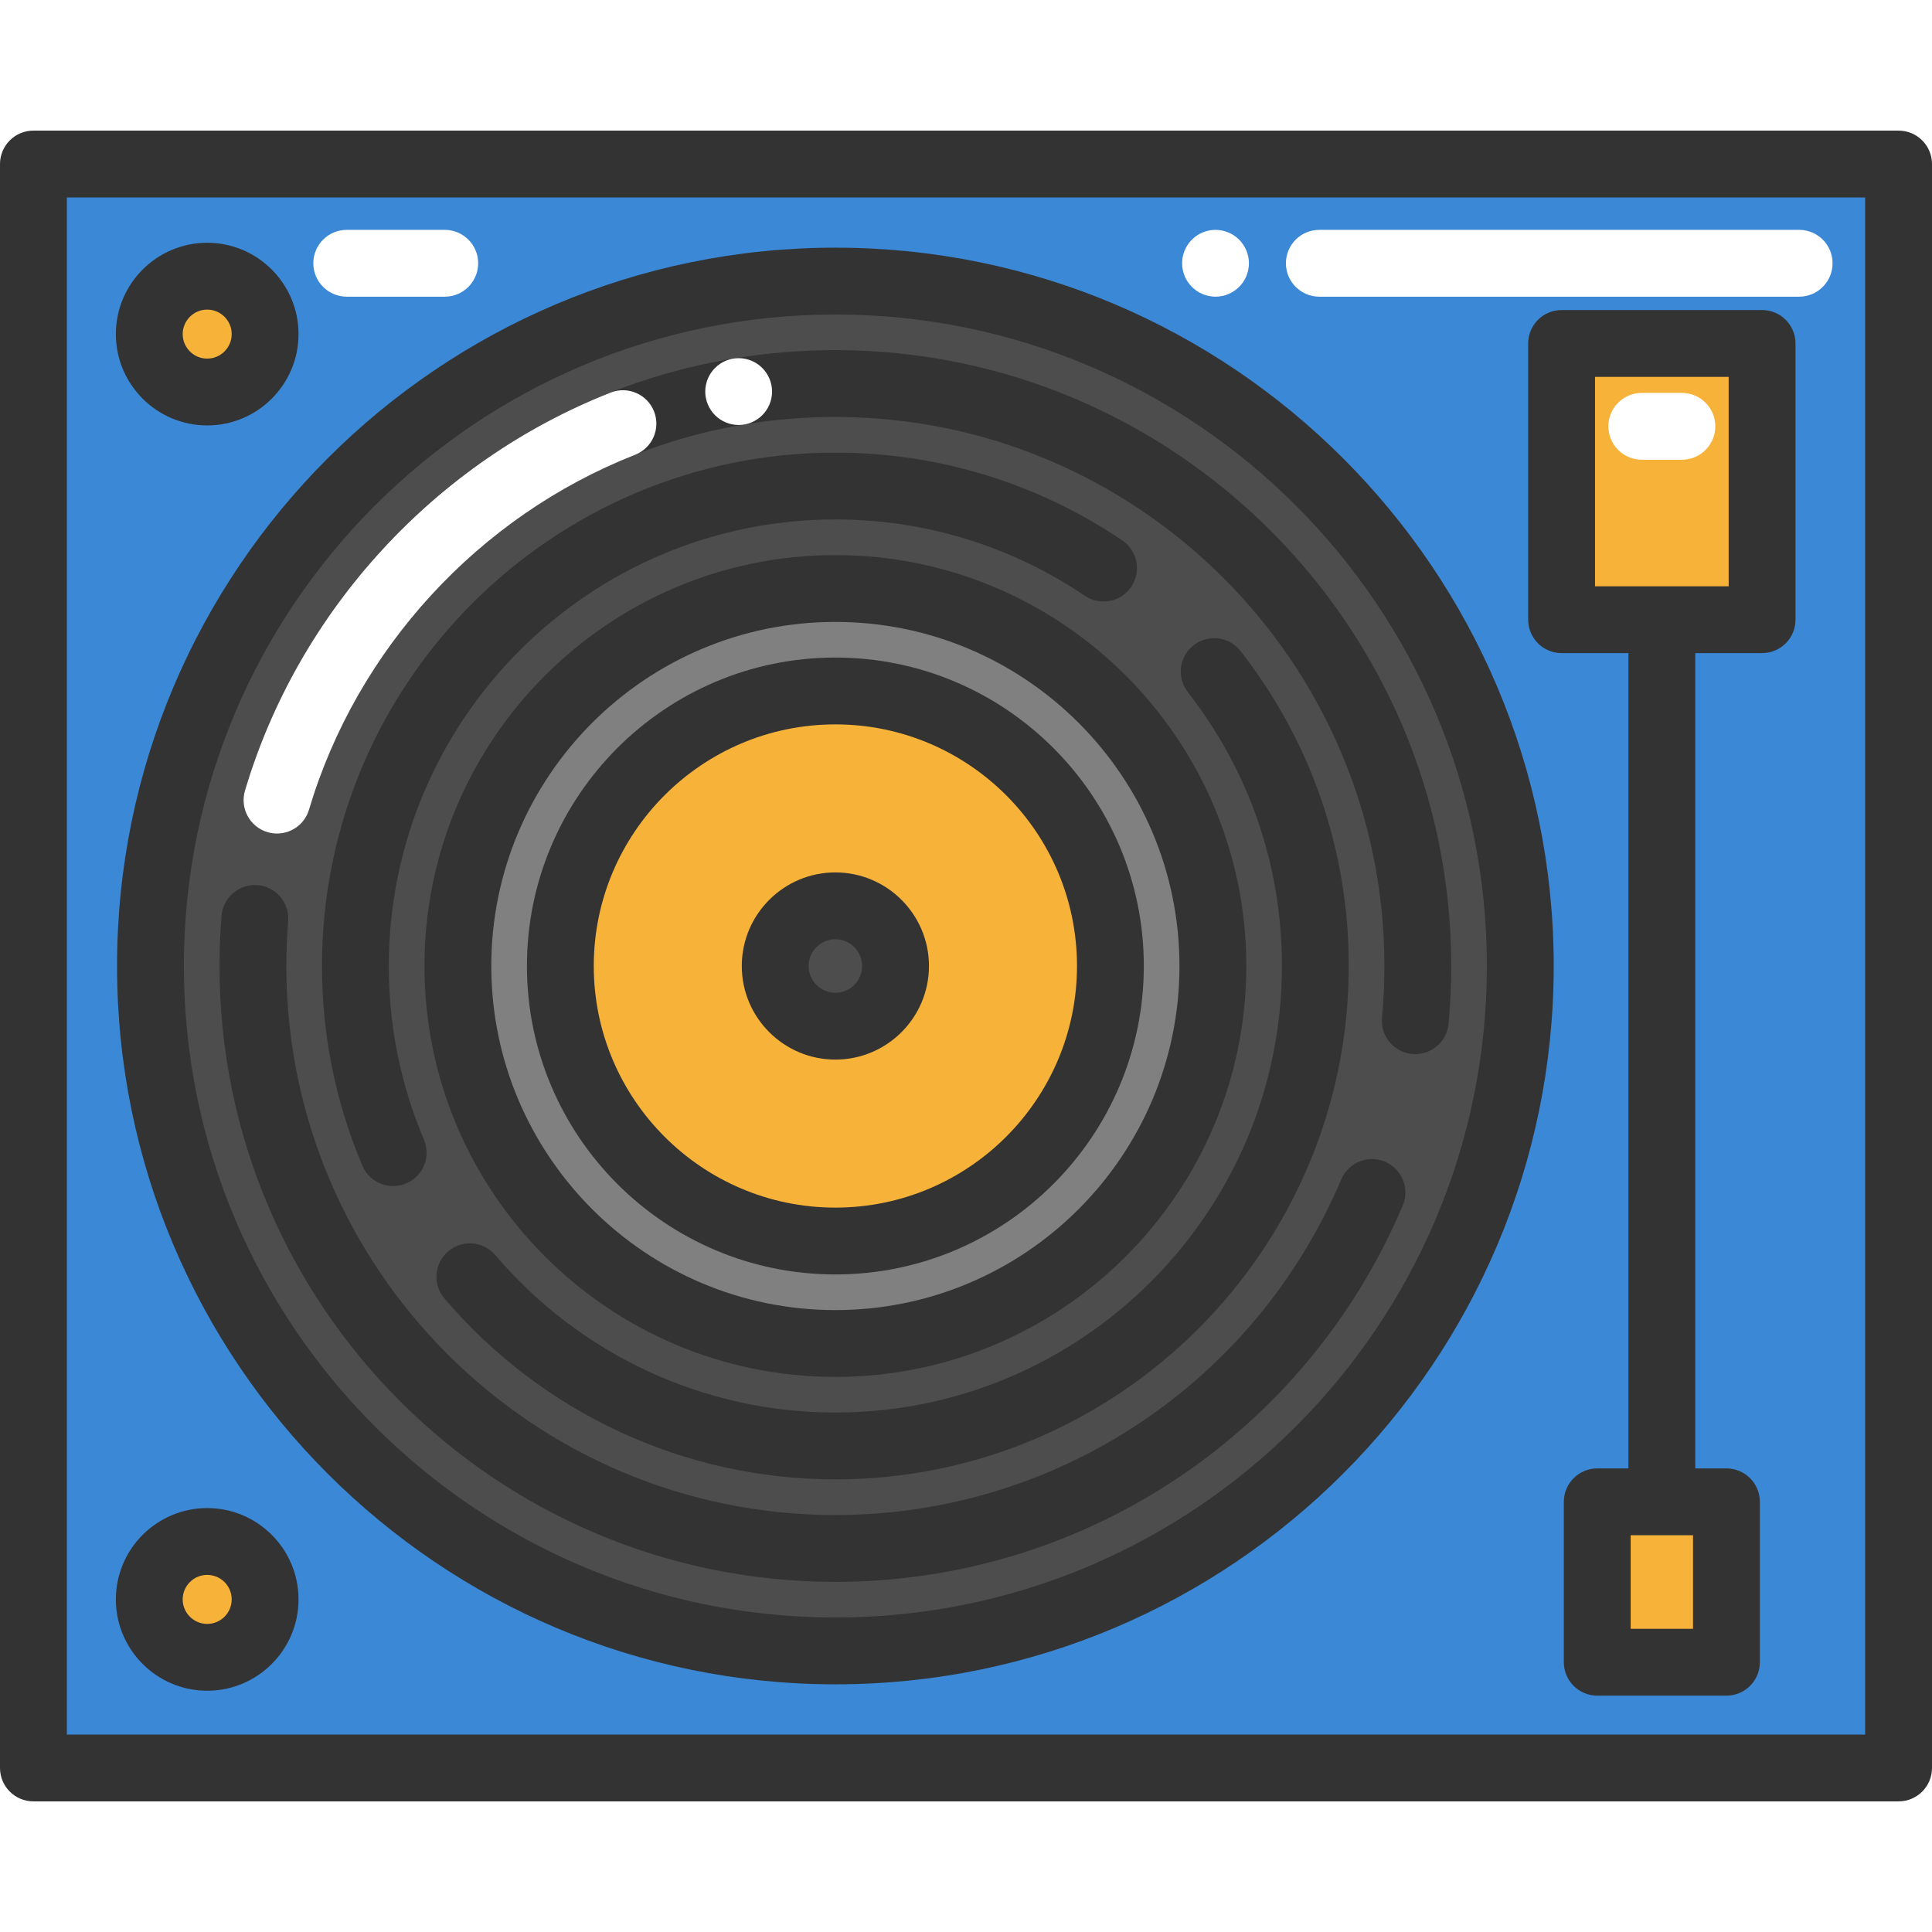
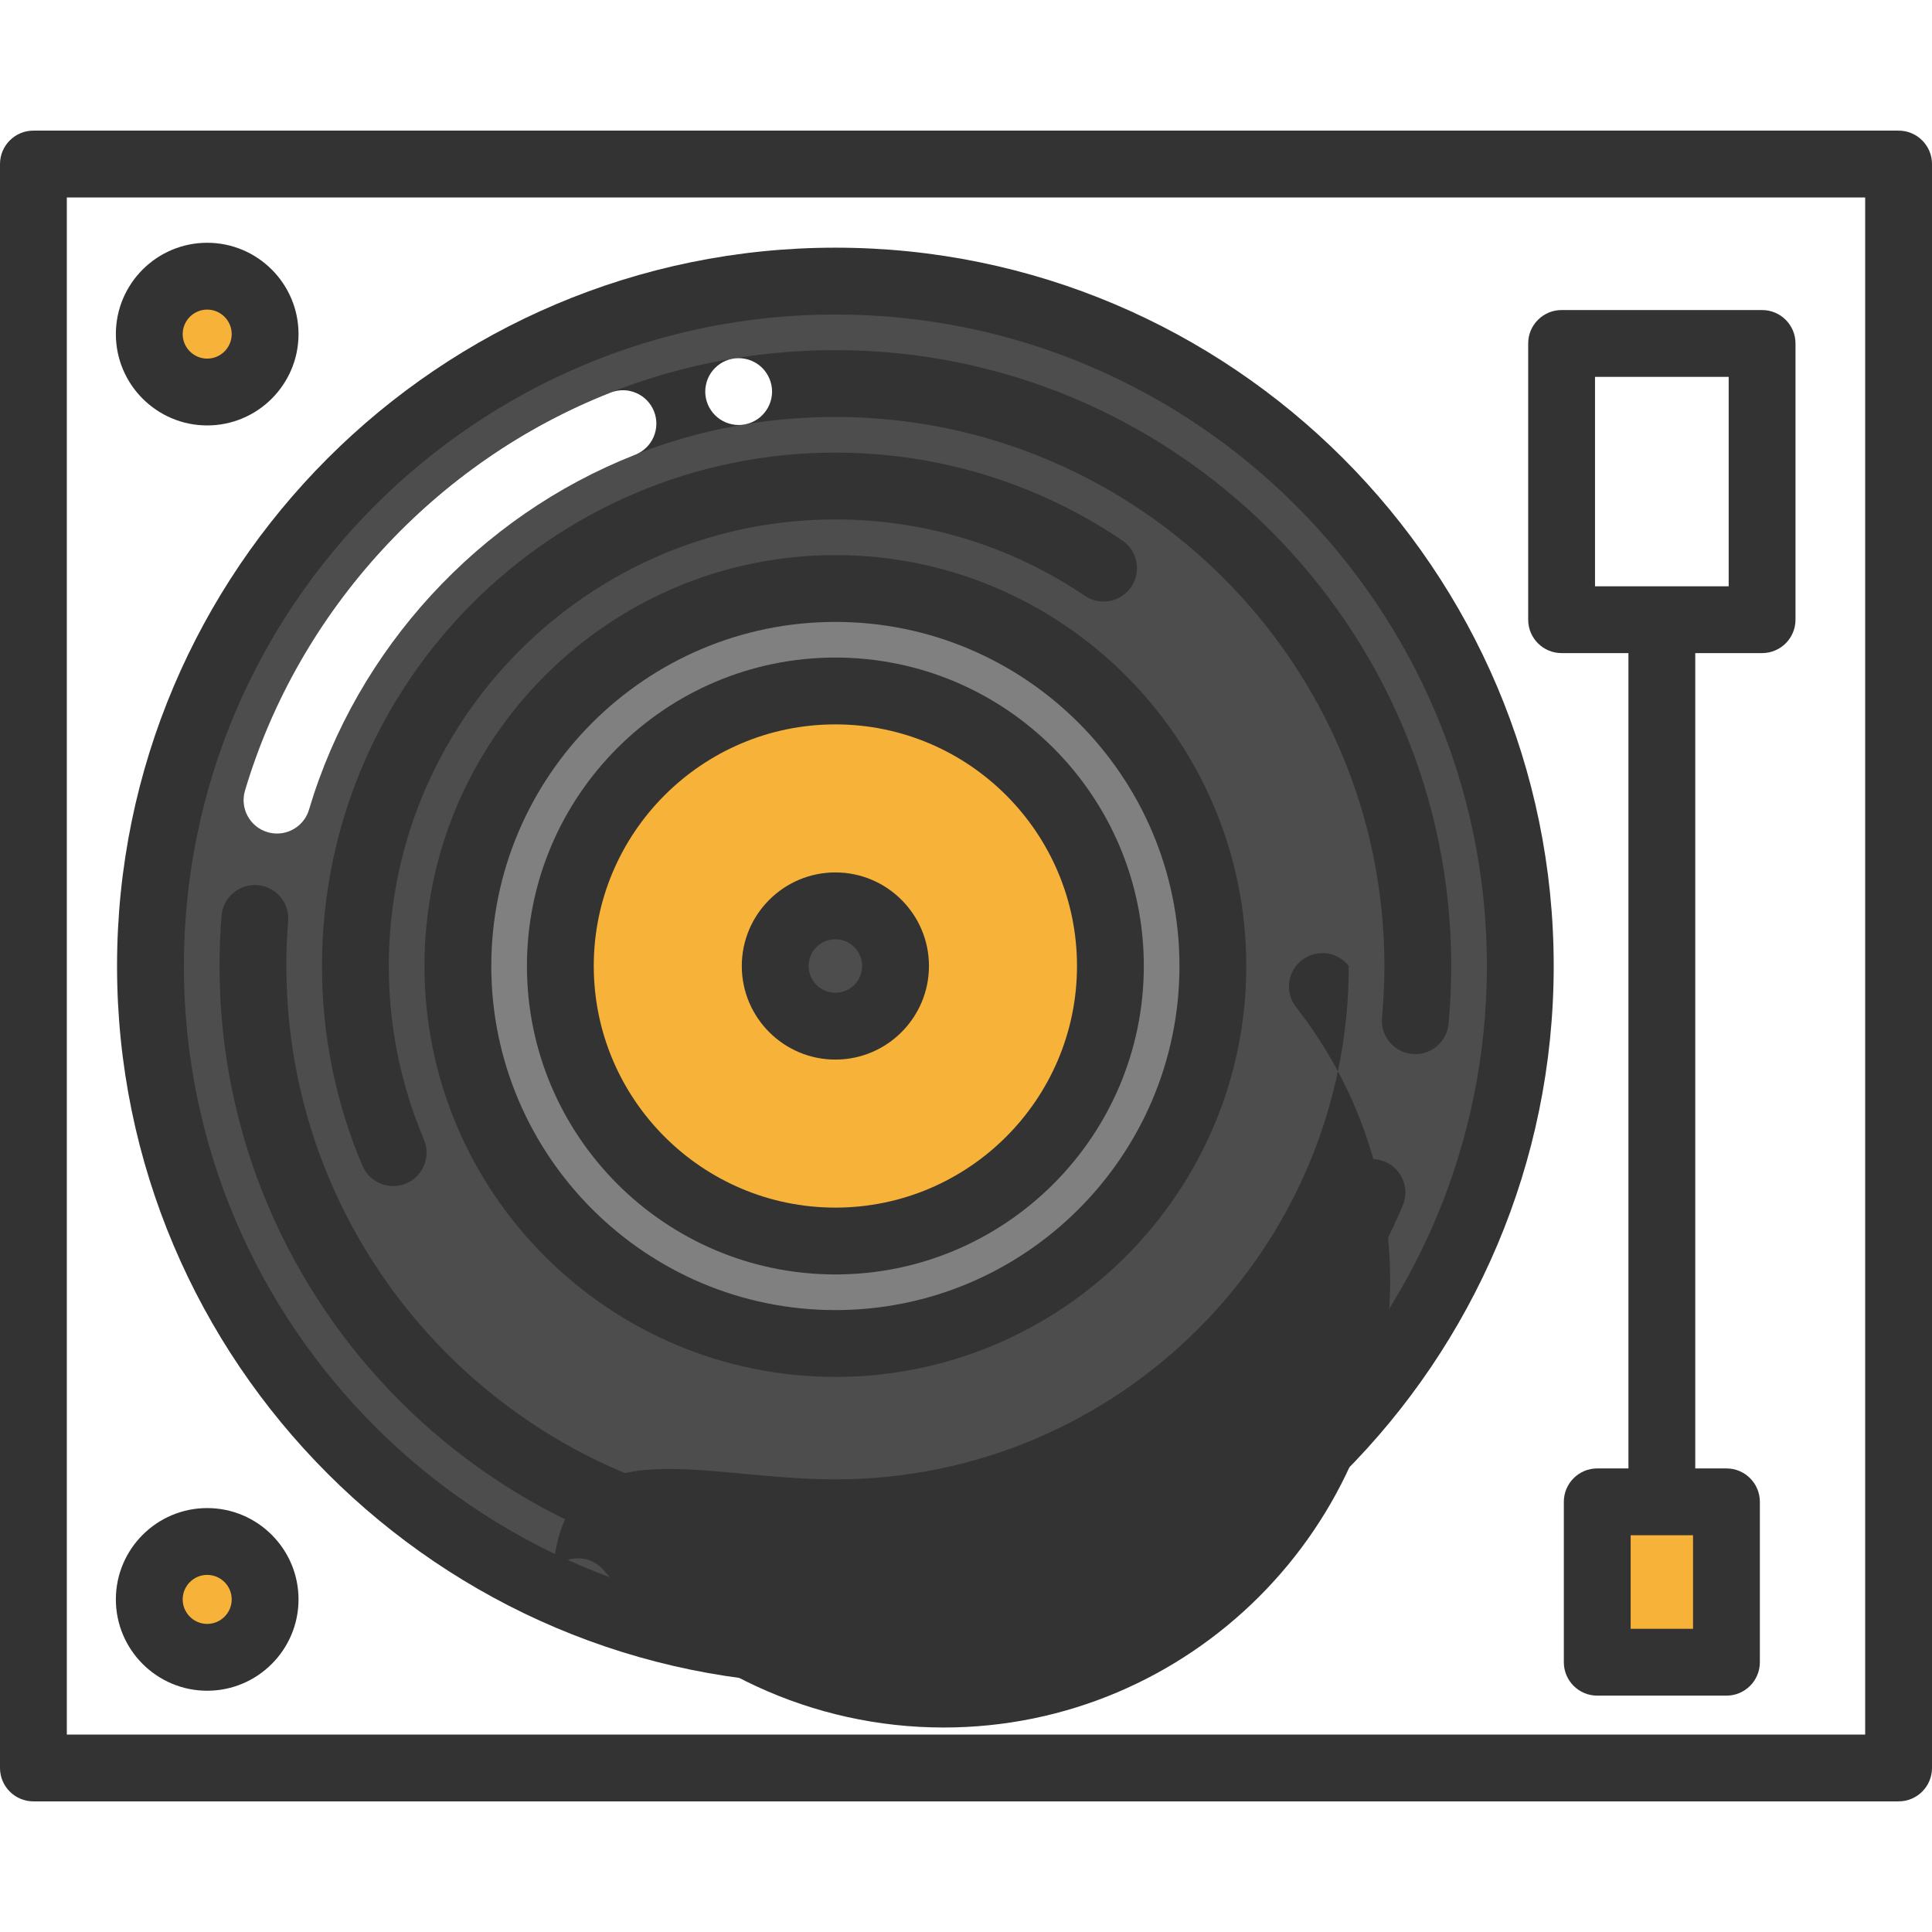
<svg xmlns="http://www.w3.org/2000/svg" version="1.1" id="Layer_1" x="0px" y="0px" viewBox="0 0 512 512" style="enable-background:new 0 0 512 512;" xml:space="preserve">
  <path style="fill:#4D4D4D;" d="M221.386,240.059c8.808,0,15.939,7.131,15.939,15.939s-7.131,15.951-15.939,15.951  c-8.808,0-15.951-7.143-15.951-15.951C205.435,247.191,212.578,240.059,221.386,240.059z" />
  <g>
    <circle style="fill:#F7B239;" cx="54.914" cy="88.541" r="15.349" />
    <circle style="fill:#F7B239;" cx="54.914" cy="423.858" r="15.349" />
    <polygon style="fill:#F7B239;" points="457.525,398.001 457.525,440.506 423.285,440.506 423.285,398.001 440.405,398.001  " />
-     <polygon style="fill:#F7B239;" points="466.971,91.02 466.971,164.223 440.405,164.223 413.839,164.223 413.839,91.02  " />
  </g>
-   <path style="fill:#3A88D6;" d="M440.405,398.001h-17.12v42.505h34.24v-42.505H440.405z M440.405,164.223h26.566V91.02h-53.131  v73.203H440.405z M503.147,43.474v425.05H8.861V43.474C8.861,43.474,503.147,43.474,503.147,43.474z M402.894,255.999  c0-100.241-81.267-181.508-181.508-181.508S39.878,155.758,39.878,255.999s81.267,181.508,181.508,181.508  S402.894,356.24,402.894,255.999z M70.257,88.541c0-8.477-6.872-15.349-15.349-15.349s-15.349,6.872-15.349,15.349  s6.872,15.349,15.349,15.349S70.257,97.018,70.257,88.541z M70.257,423.858c0-8.477-6.872-15.349-15.349-15.349  s-15.349,6.872-15.349,15.349c0,8.477,6.872,15.349,15.349,15.349S70.257,432.336,70.257,423.858z" />
  <path style="fill:#808080;" d="M221.386,155.959c55.162,0,100.04,44.878,100.04,100.04s-44.878,100.04-100.04,100.04  s-100.04-44.878-100.04-100.04S166.224,155.959,221.386,155.959z M294.27,255.999c0-40.191-32.693-72.884-72.884-72.884  s-72.884,32.693-72.884,72.884s32.693,72.884,72.884,72.884S294.27,296.19,294.27,255.999z" />
  <path style="fill:#F7B239;" d="M221.386,183.115c40.191,0,72.884,32.693,72.884,72.884s-32.693,72.884-72.884,72.884  s-72.884-32.693-72.884-72.884S181.195,183.115,221.386,183.115z M237.326,255.999c0-8.808-7.131-15.939-15.939-15.939  c-8.808,0-15.951,7.131-15.951,15.939s7.143,15.951,15.951,15.951C230.194,271.95,237.326,264.807,237.326,255.999z" />
  <path style="fill:#4D4D4D;" d="M221.386,74.491c100.241,0,181.508,81.267,181.508,181.508s-81.267,181.508-181.508,181.508  S39.878,356.24,39.878,255.999S121.145,74.491,221.386,74.491z M321.426,255.999c0-55.162-44.878-100.04-100.04-100.04  s-100.04,44.878-100.04,100.04s44.878,100.04,100.04,100.04S321.426,311.161,321.426,255.999z" />
  <g>
    <path style="fill:#333333;" d="M221.384,446.365c104.967,0,190.365-85.397,190.365-190.365S326.351,65.635,221.384,65.635   S31.019,151.033,31.019,256S116.416,446.365,221.384,446.365z M221.384,83.346c95.202,0,172.654,77.452,172.654,172.654   s-77.452,172.654-172.654,172.654S48.73,351.202,48.73,256S126.182,83.346,221.384,83.346z" />
    <path style="fill:#333333;" d="M70.881,220.525c4.686,1.396,9.618-1.274,11.014-5.961c8.755-29.418,27.143-55.902,51.776-74.575   c25.448-19.29,55.778-29.487,87.715-29.487c80.228,0,145.498,65.27,145.498,145.498c0,4.557-0.215,9.16-0.638,13.678   c-0.456,4.869,3.123,9.186,7.992,9.642c0.281,0.026,0.56,0.039,0.836,0.039c4.519,0,8.377-3.443,8.806-8.031   c0.473-5.065,0.714-10.222,0.714-15.328c0-89.994-73.215-163.209-163.209-163.209c-35.832,0-69.862,11.44-98.413,33.083   c-27.613,20.933-48.23,50.635-58.051,83.637C63.524,214.199,66.193,219.129,70.881,220.525z" />
    <path style="fill:#333333;" d="M221.384,419.209c65.67,0,124.69-39.146,150.358-99.73c1.908-4.503-0.196-9.701-4.699-11.609   c-4.503-1.908-9.699,0.197-11.609,4.699c-22.889,54.022-75.507,88.929-134.051,88.929c-80.228,0-145.498-65.27-145.498-145.498   c0-3.962,0.162-7.963,0.481-11.886c0.396-4.874-3.235-9.148-8.109-9.544c-4.874-0.386-9.148,3.235-9.544,8.109   c-0.358,4.399-0.538,8.881-0.538,13.321C58.175,345.994,131.39,419.209,221.384,419.209z" />
    <path style="fill:#333333;" d="M221.384,137.658c23.672,0,46.531,6.997,66.107,20.234c4.051,2.739,9.557,1.675,12.296-2.376   c2.739-4.052,1.675-9.557-2.376-12.296c-22.517-15.225-48.806-23.273-76.028-23.273C146.362,119.947,85.33,180.98,85.33,256   c0,18.335,3.605,36.14,10.714,52.918c1.43,3.376,4.709,5.403,8.157,5.403c1.152,0,2.324-0.227,3.45-0.704   c4.503-1.908,6.607-7.105,4.699-11.609c-6.177-14.58-9.31-30.06-9.31-46.009C103.042,190.747,156.13,137.658,221.384,137.658z" />
-     <path style="fill:#333333;" d="M221.384,392.053c75.02,0,136.053-61.033,136.053-136.053c0-30.522-9.915-59.384-28.677-83.467   c-3.006-3.859-8.571-4.55-12.427-1.544c-3.858,3.005-4.55,8.569-1.544,12.427c16.314,20.943,24.937,46.042,24.937,72.584   c0,65.255-53.088,118.342-118.342,118.342c-34.694,0-67.543-15.21-90.122-41.728c-3.171-3.724-8.761-4.171-12.483-1.001   c-3.724,3.171-4.171,8.76-1.001,12.483C143.728,374.574,181.492,392.053,221.384,392.053z" />
+     <path style="fill:#333333;" d="M221.384,392.053c75.02,0,136.053-61.033,136.053-136.053c-3.006-3.859-8.571-4.55-12.427-1.544c-3.858,3.005-4.55,8.569-1.544,12.427c16.314,20.943,24.937,46.042,24.937,72.584   c0,65.255-53.088,118.342-118.342,118.342c-34.694,0-67.543-15.21-90.122-41.728c-3.171-3.724-8.761-4.171-12.483-1.001   c-3.724,3.171-4.171,8.76-1.001,12.483C143.728,374.574,181.492,392.053,221.384,392.053z" />
    <path style="fill:#333333;" d="M221.384,364.897c60.045,0,108.897-48.851,108.897-108.897s-48.851-108.897-108.897-108.897   S112.487,195.955,112.487,256S161.338,364.897,221.384,364.897z M221.384,164.814c50.28,0,91.186,40.906,91.186,91.186   s-40.906,91.186-91.186,91.186S130.198,306.28,130.198,256S171.104,164.814,221.384,164.814z" />
    <path style="fill:#333333;" d="M221.384,337.741c45.072,0,81.741-36.669,81.741-81.741s-36.669-81.741-81.741-81.741   S139.643,210.928,139.643,256S176.312,337.741,221.384,337.741z M221.384,191.97c35.306,0,64.03,28.724,64.03,64.03   s-28.724,64.03-64.03,64.03s-64.03-28.724-64.03-64.03S186.077,191.97,221.384,191.97z" />
    <path style="fill:#333333;" d="M221.384,280.802c13.676,0,24.8-11.126,24.8-24.801s-11.126-24.8-24.8-24.8   s-24.802,11.126-24.802,24.8S207.709,280.802,221.384,280.802z M221.384,248.91c3.91,0,7.09,3.181,7.09,7.09   c0,3.909-3.181,7.09-7.09,7.09s-7.091-3.181-7.091-7.09C214.293,252.091,217.475,248.91,221.384,248.91z" />
    <path style="fill:#333333;" d="M503.145,34.616H8.855C3.965,34.616,0,38.581,0,43.471v425.057c0,4.89,3.965,8.855,8.855,8.855   h494.29c4.89,0,8.855-3.965,8.855-8.855V43.471C512,38.581,508.035,34.616,503.145,34.616z M494.29,459.675H17.71V52.327H494.29   V459.675z" />
    <path style="fill:#333333;" d="M413.841,173.079h17.71v216.067h-8.265c-4.89,0-8.855,3.965-8.855,8.855v42.505   c0,4.89,3.965,8.855,8.855,8.855h34.24c4.89,0,8.855-3.965,8.855-8.855v-42.505c0-4.89-3.965-8.855-8.855-8.855h-8.265V173.079   h17.71c4.89,0,8.855-3.965,8.855-8.855V91.02c0-4.89-3.965-8.855-8.855-8.855h-53.131c-4.89,0-8.855,3.965-8.855,8.855v73.203   C404.985,169.114,408.95,173.079,413.841,173.079z M448.671,431.651h-16.53v-24.795h16.53V431.651z M422.696,99.876h35.421v55.493   h-35.421V99.876z" />
    <path style="fill:#333333;" d="M54.909,112.745c13.347,0,24.204-10.858,24.204-24.204S68.256,64.337,54.909,64.337   S30.705,75.194,30.705,88.541S41.564,112.745,54.909,112.745z M54.909,82.047c3.581,0,6.494,2.913,6.494,6.494   c0,3.581-2.913,6.494-6.494,6.494c-3.581,0-6.494-2.913-6.494-6.494C48.416,84.96,51.33,82.047,54.909,82.047z" />
    <path style="fill:#333333;" d="M54.909,448.062c13.347,0,24.204-10.858,24.204-24.204c0-13.347-10.858-24.204-24.204-24.204   s-24.204,10.858-24.204,24.204C30.705,437.205,41.564,448.062,54.909,448.062z M54.909,417.364c3.581,0,6.494,2.913,6.494,6.494   c0,3.581-2.913,6.494-6.494,6.494c-3.581,0-6.494-2.913-6.494-6.494C48.416,420.277,51.33,417.364,54.909,417.364z" />
  </g>
  <g>
    <path style="fill:#FFFFFF;" d="M195.752,112.627c-2.338,0-4.617-0.945-6.258-2.598c-1.653-1.641-2.598-3.92-2.598-6.258   c0-0.579,0.059-1.157,0.177-1.724c0.106-0.567,0.283-1.122,0.496-1.665c0.224-0.531,0.496-1.039,0.815-1.523   c0.331-0.484,0.697-0.945,1.11-1.346c1.641-1.653,3.92-2.598,6.258-2.598c2.326,0,4.617,0.945,6.258,2.598   c0.413,0.401,0.779,0.862,1.098,1.346c0.319,0.484,0.602,0.992,0.815,1.523c0.224,0.543,0.401,1.098,0.508,1.665   c0.118,0.567,0.177,1.145,0.177,1.724c0,2.338-0.945,4.617-2.598,6.258C200.37,111.682,198.079,112.627,195.752,112.627z" />
    <path style="fill:#FFFFFF;" d="M73.413,220.899c-0.836,0-1.686-0.119-2.529-0.37c-4.687-1.394-7.357-6.325-5.963-11.012   c14.218-47.787,50.453-87.221,96.929-105.487c4.548-1.789,9.691,0.451,11.481,5.003c1.789,4.552-0.451,9.691-5.003,11.481   c-41.445,16.288-73.754,51.449-86.432,94.053C80.754,218.413,77.229,220.899,73.413,220.899z" />
    <path style="fill:#FFFFFF;" d="M117.863,78.623H91.888c-4.89,0-8.855-3.965-8.855-8.855s3.965-8.855,8.855-8.855h25.975   c4.89,0,8.855,3.965,8.855,8.855S122.753,78.623,117.863,78.623z" />
    <path style="fill:#FFFFFF;" d="M476.794,78.623H349.633c-4.89,0-8.855-3.965-8.855-8.855s3.965-8.855,8.855-8.855h127.161   c4.89,0,8.855,3.965,8.855,8.855S481.684,78.623,476.794,78.623z" />
    <path style="fill:#FFFFFF;" d="M322.123,78.623c-0.579,0-1.157-0.059-1.736-0.177c-0.555-0.106-1.122-0.283-1.653-0.496   c-0.531-0.224-1.051-0.496-1.523-0.815c-0.484-0.331-0.945-0.697-1.346-1.11c-0.413-0.401-0.779-0.862-1.11-1.346   c-0.319-0.472-0.59-0.992-0.815-1.523c-0.212-0.531-0.39-1.098-0.496-1.653c-0.118-0.579-0.177-1.157-0.177-1.736   c0-2.338,0.945-4.617,2.598-6.258c0.401-0.413,0.862-0.779,1.346-1.11c0.472-0.319,0.992-0.59,1.523-0.815   c0.531-0.213,1.098-0.39,1.653-0.496c2.893-0.579,5.939,0.366,7.993,2.42c1.653,1.641,2.598,3.932,2.598,6.258   c0,0.579-0.059,1.157-0.177,1.736c-0.106,0.555-0.283,1.122-0.496,1.653c-0.224,0.531-0.496,1.051-0.815,1.523   c-0.331,0.484-0.697,0.945-1.11,1.346C326.738,77.678,324.461,78.623,322.123,78.623z" />
    <path style="fill:#FFFFFF;" d="M445.718,121.836h-10.626c-4.89,0-8.855-3.965-8.855-8.855s3.965-8.855,8.855-8.855h10.626   c4.89,0,8.855,3.965,8.855,8.855S450.609,121.836,445.718,121.836z" />
  </g>
  <g>
</g>
  <g>
</g>
  <g>
</g>
  <g>
</g>
  <g>
</g>
  <g>
</g>
  <g>
</g>
  <g>
</g>
  <g>
</g>
  <g>
</g>
  <g>
</g>
  <g>
</g>
  <g>
</g>
  <g>
</g>
  <g>
</g>
</svg>